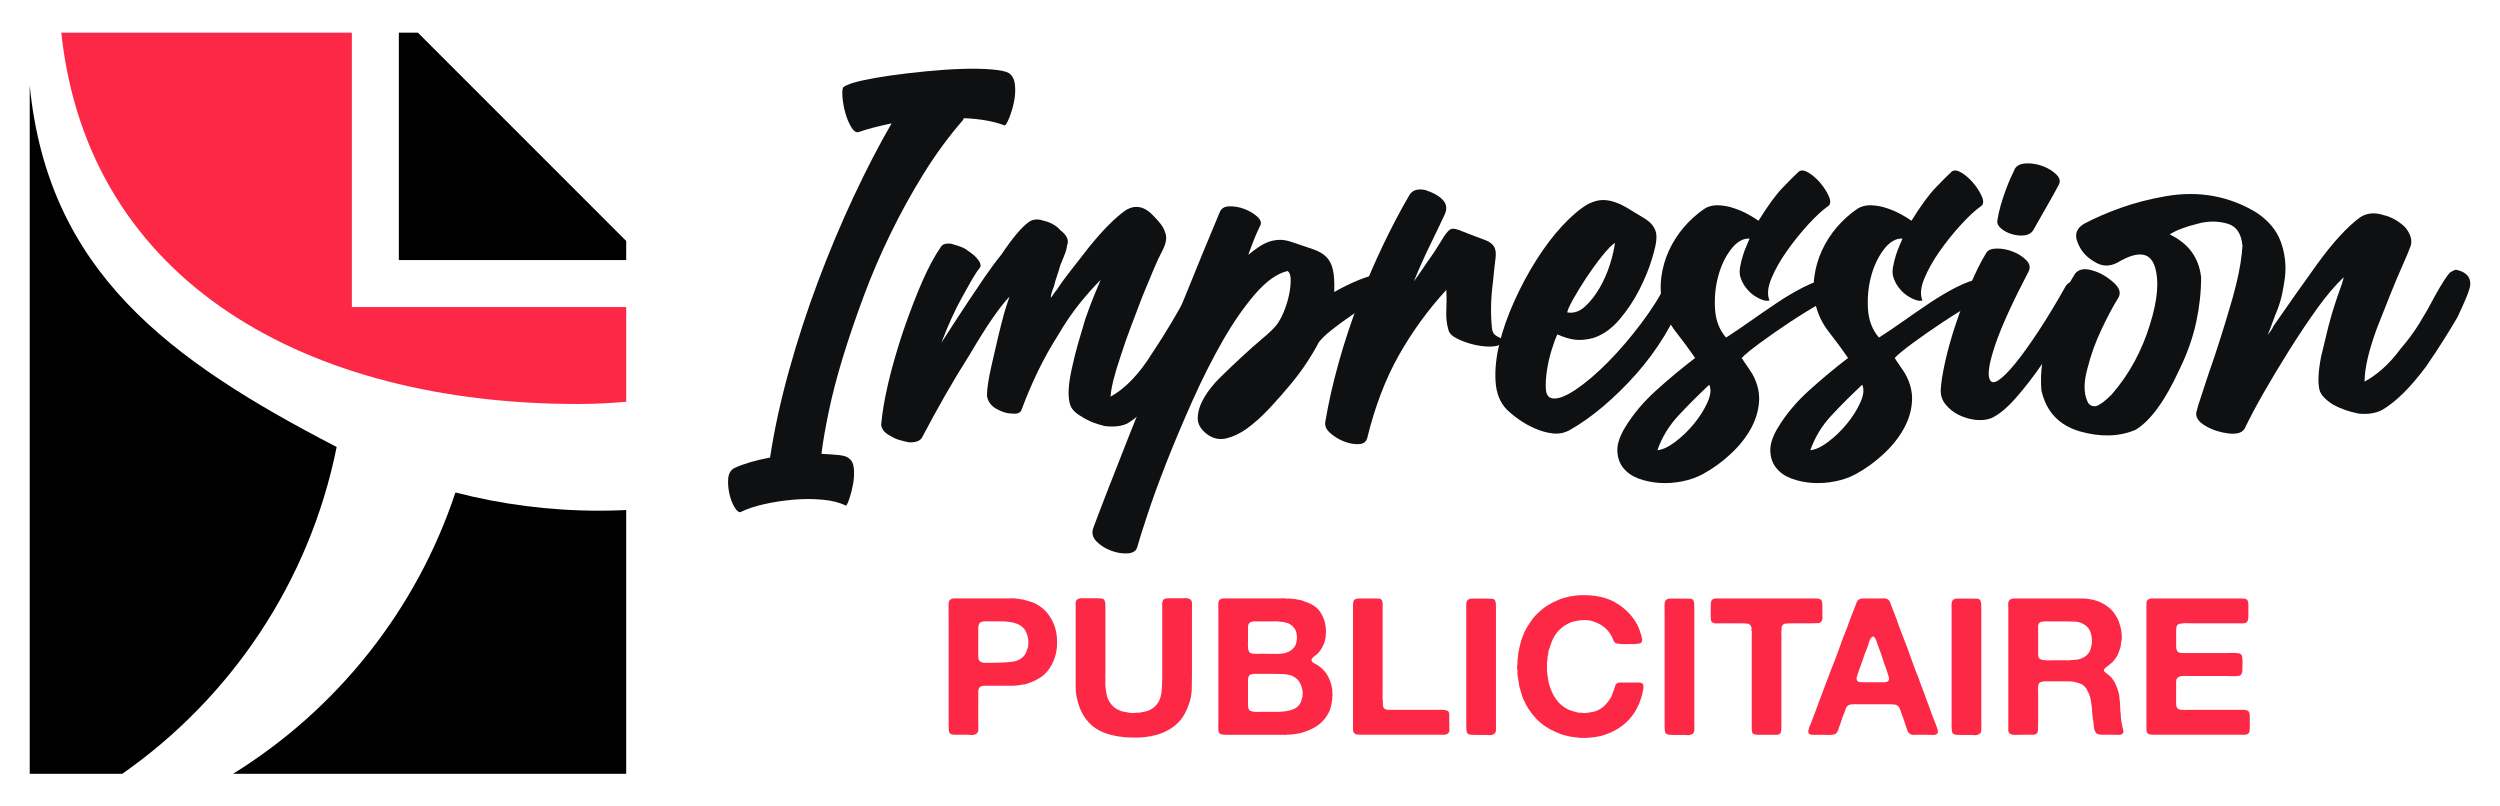
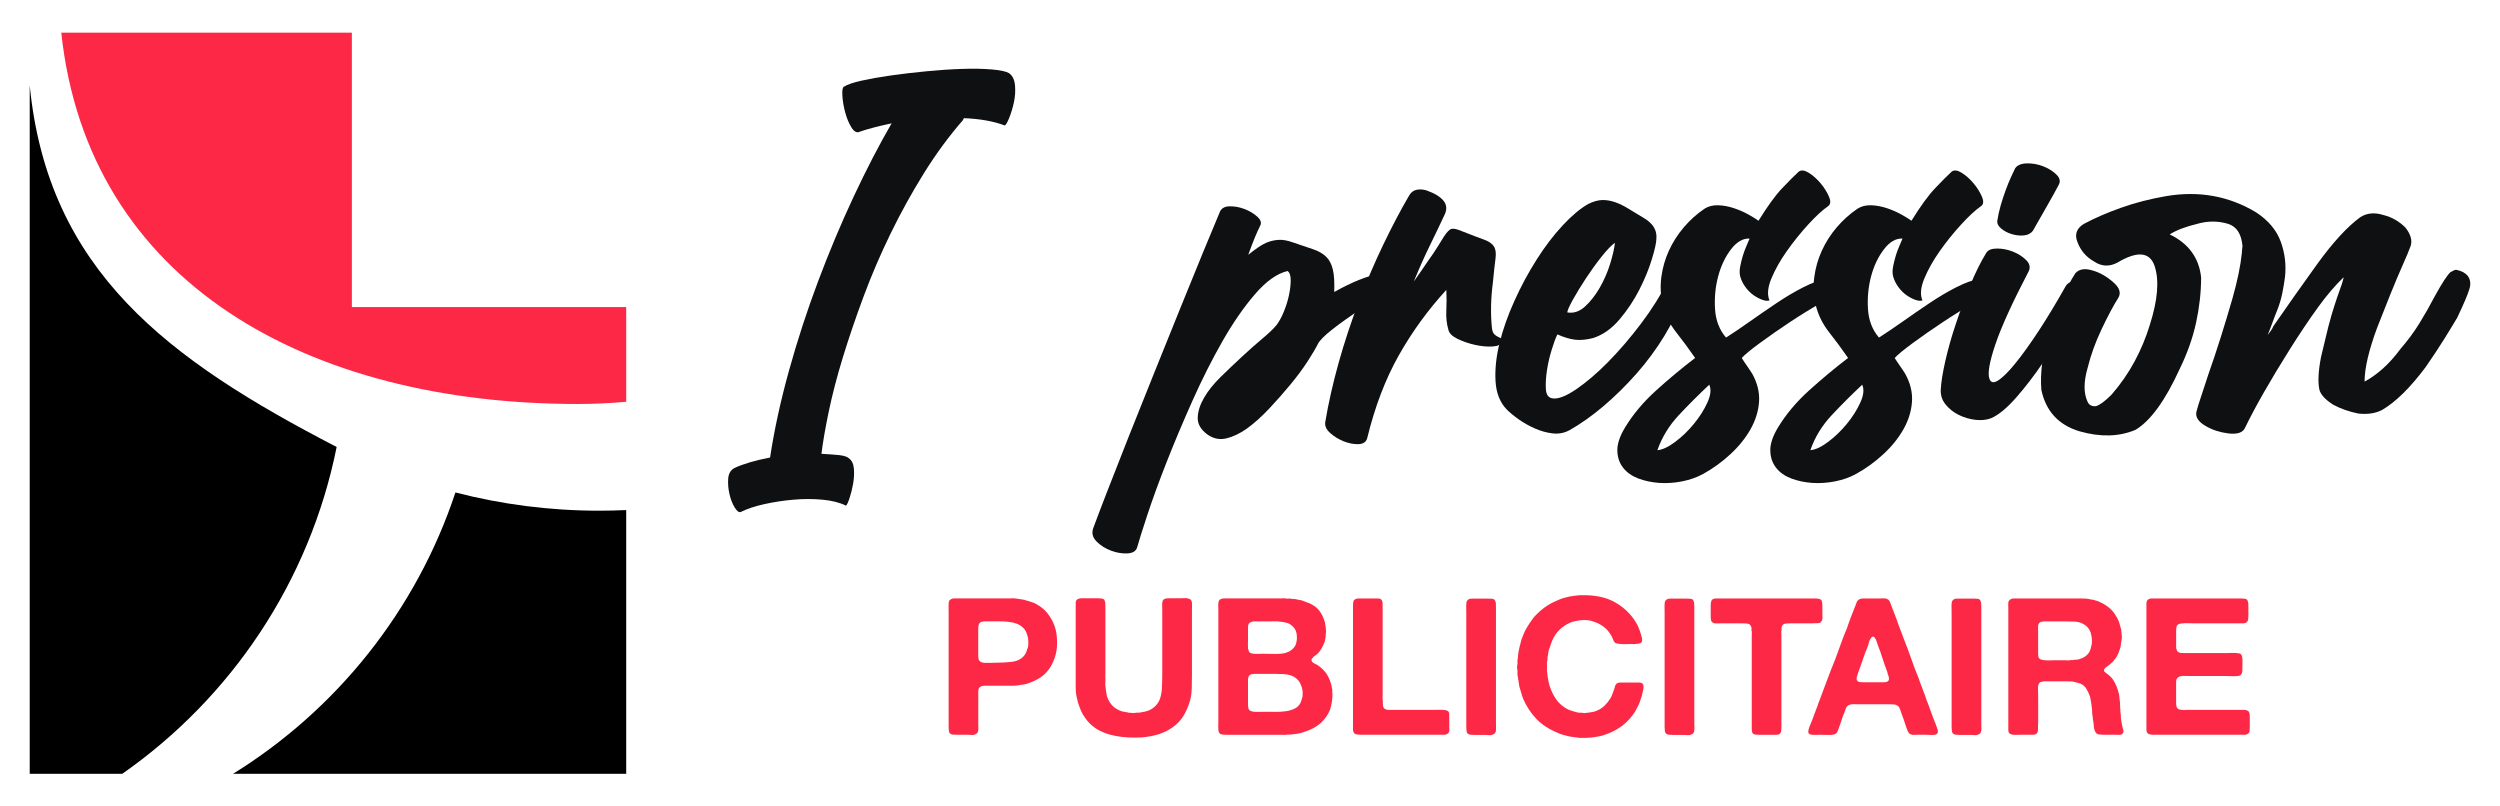
<svg xmlns="http://www.w3.org/2000/svg" version="1.1" id="Calque_1" x="0px" y="0px" width="137.635px" height="44.4px" viewBox="0 0 137.635 44.4" enable-background="new 0 0 137.635 44.4" xml:space="preserve">
  <g>
    <g>
      <g>
        <path fill="#0E1011" d="M46.579,27.84c-0.346-0.172-0.779-0.283-1.298-0.33c-0.519-0.049-1.053-0.049-1.6,0     c-0.548,0.047-1.082,0.129-1.601,0.244c-0.519,0.114-0.952,0.26-1.298,0.433c-0.096,0.038-0.207-0.043-0.332-0.244     c-0.125-0.203-0.221-0.447-0.288-0.735c-0.067-0.289-0.091-0.572-0.072-0.851c0.019-0.279,0.135-0.478,0.346-0.593     c0.5-0.229,1.153-0.422,1.96-0.575c0.23-1.519,0.577-3.11,1.038-4.773c0.461-1.662,0.995-3.301,1.601-4.916     s1.259-3.172,1.961-4.672c0.702-1.499,1.399-2.844,2.091-4.037c-0.731,0.154-1.317,0.308-1.759,0.461     c-0.154,0.078-0.303,0-0.447-0.229c-0.145-0.232-0.26-0.505-0.346-0.823c-0.086-0.316-0.14-0.624-0.158-0.923     c-0.02-0.297,0.009-0.465,0.086-0.504c0.173-0.115,0.495-0.225,0.966-0.332c0.471-0.104,1.014-0.201,1.629-0.288     c0.615-0.087,1.269-0.163,1.961-0.23c0.692-0.068,1.345-0.111,1.961-0.13c0.615-0.02,1.153-0.009,1.615,0.03     c0.461,0.038,0.778,0.104,0.952,0.201c0.192,0.135,0.303,0.357,0.332,0.664c0.029,0.308,0.01,0.619-0.058,0.937     s-0.154,0.606-0.26,0.865c-0.105,0.26-0.188,0.399-0.245,0.418c-0.597-0.229-1.346-0.365-2.25-0.403L53.01,6.618     c-0.769,0.883-1.485,1.858-2.149,2.926c-0.663,1.066-1.273,2.172-1.831,3.315c-0.558,1.145-1.053,2.297-1.485,3.461     c-0.433,1.163-0.812,2.278-1.139,3.344c-0.327,1.068-0.586,2.062-0.778,2.985c-0.192,0.923-0.327,1.702-0.404,2.335     c0.384,0.021,0.711,0.043,0.98,0.071c0.269,0.031,0.451,0.093,0.548,0.188c0.153,0.115,0.24,0.308,0.26,0.576     c0.019,0.271,0.004,0.539-0.043,0.808c-0.048,0.271-0.111,0.524-0.188,0.764C46.703,27.633,46.636,27.782,46.579,27.84z" />
-         <path fill="#0E1011" d="M66.101,16.104c0.057,0.021,0.115,0.049,0.172,0.087c0.058,0.057,0.111,0.105,0.159,0.144     c0.047,0.039,0.091,0.077,0.129,0.115c0.058,0.096,0.077,0.164,0.058,0.203c-0.25,0.5-0.534,1.058-0.851,1.672     s-0.688,1.288-1.11,2.019c-0.865,1.461-1.73,2.451-2.595,2.969c-0.308,0.154-0.721,0.203-1.24,0.144     c-0.23-0.057-0.447-0.123-0.649-0.2c-0.202-0.076-0.409-0.183-0.62-0.318c-0.385-0.211-0.605-0.46-0.663-0.749     c-0.115-0.442-0.067-1.115,0.144-2.019c0.096-0.442,0.207-0.88,0.332-1.313c0.125-0.433,0.254-0.869,0.389-1.312     c0.154-0.443,0.303-0.841,0.447-1.197c0.144-0.355,0.274-0.668,0.39-0.938c-0.385,0.384-0.774,0.822-1.168,1.313     c-0.395,0.49-0.783,1.062-1.168,1.715c-0.404,0.635-0.774,1.297-1.11,1.99c-0.336,0.692-0.639,1.404-0.908,2.133     c-0.057,0.174-0.24,0.242-0.547,0.203c-0.27,0-0.567-0.096-0.894-0.289c-0.27-0.172-0.423-0.404-0.462-0.692     c0-0.384,0.087-0.952,0.26-1.702c0.096-0.404,0.188-0.797,0.274-1.183c0.086-0.383,0.177-0.758,0.273-1.124     c0.096-0.384,0.183-0.692,0.26-0.923c0.076-0.23,0.134-0.403,0.173-0.519c-0.538,0.558-1.259,1.605-2.163,3.144     c-0.5,0.788-0.966,1.562-1.399,2.321c-0.432,0.759-0.85,1.523-1.254,2.292c-0.115,0.192-0.355,0.278-0.721,0.26     c-0.192-0.038-0.371-0.082-0.534-0.131c-0.163-0.047-0.322-0.119-0.476-0.215c-0.307-0.154-0.48-0.356-0.519-0.606     c0.115-1.345,0.519-3.066,1.211-5.162c0.366-1.056,0.717-1.97,1.053-2.739c0.336-0.769,0.678-1.404,1.024-1.904     c0.096-0.154,0.288-0.211,0.577-0.173c0.115,0.039,0.24,0.077,0.375,0.116c0.134,0.039,0.269,0.096,0.404,0.172     c0.134,0.097,0.254,0.184,0.36,0.26c0.106,0.077,0.197,0.164,0.274,0.259c0.173,0.193,0.23,0.355,0.173,0.491     c-0.154,0.193-0.308,0.422-0.461,0.692c-0.154,0.27-0.336,0.596-0.548,0.98c-0.385,0.692-0.76,1.519-1.125,2.479     c0.173-0.269,0.38-0.59,0.621-0.965c0.24-0.375,0.514-0.793,0.822-1.254c0.307-0.462,0.615-0.918,0.923-1.371     c0.307-0.451,0.624-0.879,0.951-1.283c0.577-0.865,1.067-1.451,1.471-1.758c0.23-0.174,0.509-0.203,0.836-0.087     c0.173,0.038,0.341,0.101,0.504,0.188c0.164,0.086,0.303,0.197,0.418,0.332c0.327,0.25,0.461,0.5,0.404,0.749     c-0.02,0.039-0.034,0.097-0.043,0.173c-0.01,0.077-0.034,0.173-0.072,0.289c-0.039,0.096-0.082,0.207-0.129,0.331     c-0.048,0.126-0.101,0.255-0.159,0.389c-0.058,0.212-0.12,0.413-0.188,0.605c-0.067,0.193-0.12,0.375-0.159,0.548     c-0.135,0.345-0.192,0.558-0.173,0.634c0.039-0.039,0.082-0.096,0.13-0.173c0.048-0.077,0.12-0.173,0.216-0.288     c0.211-0.327,0.465-0.679,0.764-1.054s0.639-0.812,1.024-1.312c0.769-0.941,1.432-1.604,1.99-1.99     c0.538-0.327,1.057-0.211,1.557,0.346c0.154,0.154,0.283,0.303,0.39,0.447c0.105,0.144,0.177,0.284,0.216,0.418     c0.115,0.27,0.067,0.605-0.144,1.009c-0.154,0.288-0.318,0.639-0.49,1.052c-0.173,0.414-0.375,0.899-0.606,1.457     c-0.212,0.557-0.418,1.1-0.62,1.629c-0.202,0.529-0.389,1.062-0.562,1.601c-0.365,1.076-0.558,1.845-0.577,2.307     c0.827-0.461,1.596-1.269,2.307-2.422c0.384-0.577,0.735-1.134,1.053-1.673c0.317-0.537,0.62-1.065,0.908-1.585v-0.059     l0.491-0.086C65.976,16.057,66.043,16.085,66.101,16.104z" />
        <path fill="#0E1011" d="M73.454,16.075c0.999-0.557,1.826-0.888,2.48-0.994c0.653-0.106,1.287,0.033,1.903,0.418     c-0.327,0.096-0.765,0.288-1.313,0.576c-0.548,0.289-1.101,0.616-1.658,0.982c-0.558,0.365-1.058,0.72-1.5,1.065     c-0.442,0.346-0.711,0.617-0.808,0.808c-0.114,0.231-0.302,0.549-0.562,0.953s-0.572,0.826-0.938,1.269     c-0.365,0.443-0.754,0.884-1.168,1.326c-0.413,0.443-0.832,0.818-1.254,1.125c-0.385,0.269-0.76,0.447-1.125,0.533     c-0.366,0.086-0.712,0.015-1.039-0.215c-0.365-0.271-0.543-0.578-0.533-0.925c0.01-0.345,0.125-0.71,0.346-1.094     c0.221-0.385,0.529-0.77,0.923-1.154c0.393-0.385,0.788-0.76,1.182-1.125s0.769-0.697,1.125-0.995     c0.355-0.298,0.61-0.543,0.764-0.735c0.134-0.174,0.265-0.409,0.39-0.707c0.125-0.298,0.221-0.601,0.288-0.908     c0.067-0.308,0.101-0.592,0.101-0.852s-0.058-0.427-0.173-0.505c-0.577,0.135-1.173,0.558-1.788,1.27     c-0.615,0.712-1.211,1.572-1.788,2.581s-1.129,2.104-1.658,3.287c-0.528,1.183-1.004,2.312-1.427,3.388     c-0.423,1.078-0.774,2.039-1.053,2.886c-0.278,0.844-0.466,1.44-0.562,1.786c-0.058,0.212-0.231,0.326-0.519,0.347     c-0.289,0.019-0.591-0.028-0.909-0.144c-0.317-0.116-0.586-0.285-0.807-0.506c-0.221-0.222-0.284-0.465-0.188-0.736     c0.154-0.422,0.404-1.079,0.75-1.973c0.346-0.896,0.74-1.9,1.182-3.015c0.443-1.115,0.914-2.292,1.413-3.533     c0.5-1.24,0.98-2.43,1.442-3.575c0.461-1.144,0.884-2.182,1.269-3.114c0.384-0.933,0.682-1.649,0.894-2.15     c0.076-0.229,0.254-0.351,0.533-0.36c0.279-0.009,0.557,0.038,0.836,0.145c0.278,0.105,0.514,0.245,0.707,0.418     c0.192,0.172,0.25,0.336,0.173,0.49c-0.097,0.192-0.192,0.403-0.289,0.635c-0.096,0.229-0.221,0.557-0.375,0.979     c0.191-0.154,0.379-0.293,0.562-0.418s0.365-0.222,0.548-0.289c0.182-0.067,0.379-0.104,0.591-0.115     c0.211-0.009,0.451,0.034,0.721,0.129c0.461,0.155,0.846,0.285,1.153,0.39c0.307,0.106,0.548,0.246,0.721,0.419     c0.174,0.173,0.292,0.404,0.36,0.691C73.449,15.124,73.474,15.538,73.454,16.075z" />
        <path fill="#0E1011" d="M82.134,18.036c0.019,0.173,0.062,0.293,0.129,0.361c0.068,0.067,0.136,0.115,0.203,0.143     c0.066,0.03,0.125,0.059,0.172,0.087c0.049,0.028,0.063,0.091,0.043,0.188c-0.038,0.154-0.206,0.241-0.504,0.26     c-0.298,0.019-0.619-0.01-0.966-0.087c-0.346-0.077-0.668-0.188-0.967-0.332c-0.297-0.144-0.465-0.313-0.504-0.505     c-0.096-0.326-0.135-0.676-0.114-1.051c0.019-0.375,0.019-0.754,0-1.14c-1.021,1.115-1.895,2.322-2.625,3.619     c-0.73,1.297-1.308,2.812-1.73,4.541c-0.057,0.211-0.217,0.322-0.475,0.332c-0.261,0.011-0.535-0.043-0.823-0.157     c-0.288-0.117-0.538-0.271-0.749-0.464c-0.212-0.19-0.298-0.394-0.261-0.604c0.174-1.038,0.419-2.124,0.736-3.258     s0.688-2.254,1.11-3.36c0.423-1.106,0.874-2.158,1.354-3.157c0.481-1,0.952-1.894,1.413-2.682     c0.097-0.173,0.23-0.279,0.404-0.318c0.173-0.038,0.355-0.029,0.548,0.029c0.442,0.155,0.754,0.342,0.937,0.563     c0.183,0.22,0.207,0.476,0.073,0.763c-0.251,0.538-0.52,1.102-0.808,1.688c-0.288,0.586-0.587,1.254-0.895,2.004     c0.289-0.404,0.548-0.779,0.778-1.125c0.211-0.289,0.399-0.567,0.563-0.836c0.163-0.27,0.265-0.433,0.303-0.49     c0.174-0.27,0.317-0.419,0.434-0.448c0.115-0.029,0.306,0.014,0.576,0.13c0.537,0.211,0.94,0.365,1.211,0.461     c0.269,0.097,0.451,0.222,0.548,0.375c0.096,0.154,0.125,0.375,0.087,0.663c-0.039,0.288-0.087,0.73-0.145,1.327     C82.076,16.422,82.056,17.248,82.134,18.036z" />
        <path fill="#0E1011" d="M91.794,15.499c0.076-0.077,0.178-0.106,0.303-0.087s0.245,0.067,0.36,0.145     c0.115,0.077,0.202,0.178,0.26,0.303c0.057,0.125,0.048,0.254-0.029,0.388c-0.25,0.75-0.602,1.495-1.052,2.235     c-0.452,0.741-0.967,1.438-1.543,2.091c-0.577,0.654-1.183,1.249-1.817,1.788c-0.634,0.537-1.259,0.979-1.874,1.325     c-0.289,0.154-0.596,0.212-0.923,0.173c-0.328-0.037-0.654-0.129-0.98-0.272c-0.327-0.146-0.625-0.313-0.895-0.505     c-0.269-0.192-0.49-0.375-0.662-0.549c-0.366-0.383-0.567-0.897-0.606-1.542c-0.038-0.645,0.033-1.341,0.217-2.091     c0.183-0.75,0.456-1.528,0.822-2.335c0.364-0.808,0.772-1.567,1.226-2.278c0.45-0.711,0.926-1.336,1.427-1.875     c0.5-0.538,0.971-0.933,1.412-1.183c0.27-0.134,0.521-0.206,0.751-0.216c0.23-0.009,0.471,0.03,0.721,0.116     c0.25,0.086,0.505,0.211,0.764,0.375c0.26,0.163,0.553,0.341,0.88,0.533c0.462,0.289,0.673,0.653,0.635,1.096     c0,0.211-0.082,0.586-0.246,1.125c-0.162,0.538-0.393,1.101-0.691,1.687c-0.298,0.586-0.663,1.134-1.096,1.644     c-0.433,0.51-0.919,0.851-1.456,1.023c-0.386,0.097-0.722,0.126-1.01,0.087c-0.288-0.039-0.605-0.135-0.952-0.289     c-0.096,0.192-0.201,0.476-0.316,0.851s-0.203,0.755-0.26,1.139c-0.058,0.385-0.077,0.726-0.058,1.023     c0.019,0.298,0.134,0.466,0.347,0.505c0.306,0.058,0.744-0.106,1.313-0.491c0.565-0.384,1.157-0.888,1.772-1.514     c0.615-0.625,1.221-1.332,1.816-2.12C90.948,17.018,91.429,16.248,91.794,15.499z M88.91,13.365     c-0.192,0.134-0.438,0.389-0.735,0.763c-0.299,0.375-0.587,0.775-0.865,1.197c-0.279,0.424-0.519,0.818-0.722,1.183     c-0.2,0.366-0.302,0.596-0.302,0.693c0.345,0.057,0.667-0.047,0.966-0.318c0.297-0.269,0.566-0.61,0.808-1.022     c0.239-0.414,0.433-0.852,0.577-1.313C88.781,14.085,88.871,13.692,88.91,13.365z" />
        <path fill="#0E1011" d="M100.56,15.355c0.27-0.038,0.577,0.029,0.924,0.202c0.346,0.172,0.595,0.327,0.75,0.461     c-0.077,0.078-0.13,0.121-0.159,0.129c-0.028,0.01-0.063,0.01-0.101,0c-0.039-0.008-0.092-0.022-0.158-0.043     c-0.068-0.019-0.159-0.019-0.274,0c-0.288,0.059-0.712,0.246-1.269,0.563c-0.558,0.317-1.135,0.672-1.731,1.066     c-0.595,0.396-1.148,0.779-1.657,1.154c-0.51,0.375-0.842,0.649-0.995,0.822c0.097,0.154,0.192,0.299,0.289,0.432     c0.095,0.135,0.191,0.28,0.288,0.434c0.289,0.52,0.413,1.038,0.375,1.556c-0.039,0.52-0.198,1.025-0.476,1.514     c-0.28,0.49-0.649,0.947-1.11,1.369c-0.462,0.425-0.952,0.779-1.471,1.067c-0.347,0.193-0.735,0.332-1.168,0.419     c-0.433,0.086-0.855,0.114-1.269,0.086c-0.414-0.029-0.798-0.111-1.154-0.244c-0.355-0.136-0.634-0.332-0.836-0.592     c-0.201-0.259-0.308-0.572-0.317-0.937c-0.009-0.365,0.13-0.789,0.418-1.269c0.442-0.732,1.015-1.415,1.717-2.048     c0.7-0.635,1.417-1.23,2.147-1.789c-0.346-0.499-0.697-0.976-1.053-1.426c-0.355-0.453-0.601-0.957-0.734-1.515     c-0.116-0.5-0.14-1.004-0.073-1.515c0.068-0.508,0.207-0.994,0.418-1.456c0.213-0.462,0.486-0.889,0.822-1.284     c0.336-0.394,0.716-0.734,1.14-1.022c0.211-0.135,0.461-0.197,0.75-0.188c0.288,0.01,0.576,0.063,0.864,0.16     c0.289,0.096,0.553,0.211,0.793,0.345s0.428,0.25,0.563,0.347c0.499-0.808,0.937-1.409,1.312-1.802     c0.375-0.394,0.679-0.697,0.909-0.908c0.135-0.096,0.316-0.073,0.548,0.072c0.23,0.144,0.447,0.336,0.649,0.576     c0.201,0.242,0.355,0.486,0.461,0.736s0.091,0.423-0.043,0.52c-0.308,0.212-0.674,0.548-1.097,1.009     c-0.422,0.461-0.816,0.951-1.182,1.47s-0.649,1.024-0.852,1.514c-0.201,0.491-0.235,0.89-0.101,1.197     c-0.096,0.039-0.226,0.03-0.389-0.029c-0.164-0.057-0.327-0.144-0.491-0.259c-0.163-0.116-0.313-0.263-0.446-0.447     c-0.135-0.182-0.23-0.379-0.288-0.591c-0.039-0.153-0.039-0.332,0-0.533c0.038-0.203,0.086-0.399,0.145-0.592     c0.058-0.191,0.124-0.375,0.202-0.547c0.075-0.173,0.134-0.308,0.172-0.404c-0.365-0.019-0.706,0.178-1.023,0.59     c-0.317,0.414-0.553,0.909-0.706,1.485c-0.155,0.577-0.212,1.179-0.174,1.803c0.038,0.625,0.24,1.148,0.605,1.572     c0.365-0.231,0.794-0.52,1.283-0.866c0.491-0.345,0.985-0.687,1.485-1.022c0.499-0.336,0.995-0.63,1.485-0.88     C99.768,15.567,100.196,15.412,100.56,15.355z M91.246,24.784c0.27-0.019,0.591-0.168,0.966-0.446     c0.375-0.279,0.722-0.611,1.038-0.996c0.318-0.384,0.567-0.779,0.75-1.183s0.217-0.729,0.101-0.979     c-0.595,0.558-1.158,1.12-1.687,1.687C91.886,23.434,91.496,24.073,91.246,24.784z" />
        <path fill="#0E1011" d="M108.981,15.355c0.27-0.038,0.577,0.029,0.923,0.202c0.346,0.172,0.596,0.327,0.749,0.461     c-0.076,0.078-0.129,0.121-0.157,0.129c-0.03,0.01-0.063,0.01-0.102,0c-0.039-0.008-0.092-0.022-0.159-0.043     c-0.067-0.019-0.158-0.019-0.273,0c-0.289,0.059-0.711,0.246-1.269,0.563c-0.559,0.317-1.135,0.672-1.73,1.066     c-0.597,0.396-1.148,0.779-1.658,1.154s-0.841,0.649-0.994,0.822c0.095,0.154,0.191,0.299,0.287,0.432     c0.097,0.135,0.192,0.28,0.289,0.434c0.288,0.52,0.413,1.038,0.374,1.556c-0.038,0.52-0.196,1.025-0.476,1.514     c-0.278,0.49-0.648,0.947-1.109,1.369c-0.462,0.425-0.952,0.779-1.472,1.067c-0.345,0.193-0.734,0.332-1.168,0.419     c-0.433,0.086-0.855,0.114-1.269,0.086c-0.412-0.029-0.797-0.111-1.153-0.244c-0.355-0.136-0.635-0.332-0.836-0.592     c-0.202-0.259-0.308-0.572-0.316-0.937c-0.011-0.365,0.129-0.789,0.418-1.269c0.442-0.732,1.014-1.415,1.715-2.048     c0.702-0.635,1.418-1.23,2.148-1.789c-0.346-0.499-0.696-0.976-1.052-1.426c-0.356-0.453-0.602-0.957-0.736-1.515     c-0.115-0.5-0.139-1.004-0.071-1.515c0.066-0.508,0.206-0.994,0.418-1.456c0.211-0.462,0.484-0.889,0.821-1.284     c0.337-0.394,0.717-0.734,1.14-1.022c0.211-0.135,0.461-0.197,0.749-0.188c0.289,0.01,0.577,0.063,0.866,0.16     c0.288,0.096,0.552,0.211,0.793,0.345c0.239,0.134,0.427,0.25,0.562,0.347c0.5-0.808,0.938-1.409,1.313-1.802     c0.375-0.394,0.677-0.697,0.908-0.908c0.134-0.096,0.317-0.073,0.548,0.072c0.23,0.144,0.446,0.336,0.648,0.576     c0.202,0.242,0.355,0.486,0.462,0.736c0.105,0.25,0.091,0.423-0.044,0.52c-0.308,0.212-0.673,0.548-1.095,1.009     c-0.424,0.461-0.818,0.951-1.183,1.47c-0.366,0.52-0.648,1.024-0.851,1.514c-0.202,0.491-0.236,0.89-0.102,1.197     c-0.097,0.039-0.226,0.03-0.39-0.029c-0.163-0.057-0.326-0.144-0.489-0.259c-0.164-0.116-0.313-0.263-0.447-0.447     c-0.135-0.182-0.23-0.379-0.289-0.591c-0.039-0.153-0.039-0.332,0-0.533c0.039-0.203,0.088-0.399,0.145-0.592     c0.058-0.191,0.125-0.375,0.202-0.547c0.077-0.173,0.134-0.308,0.173-0.404c-0.365-0.019-0.707,0.178-1.023,0.59     c-0.317,0.414-0.553,0.909-0.707,1.485c-0.153,0.577-0.211,1.179-0.173,1.803c0.039,0.625,0.24,1.148,0.605,1.572     c0.366-0.231,0.793-0.52,1.284-0.866c0.489-0.345,0.984-0.687,1.484-1.022s0.995-0.63,1.485-0.88     C108.188,15.567,108.615,15.412,108.981,15.355z M99.667,24.784c0.268-0.019,0.591-0.168,0.965-0.446     c0.375-0.279,0.722-0.611,1.039-0.996c0.316-0.384,0.566-0.779,0.749-1.183s0.216-0.729,0.102-0.979     c-0.597,0.558-1.159,1.12-1.688,1.687C100.305,23.434,99.915,24.073,99.667,24.784z" />
        <path fill="#0E1011" d="M113.739,15.729c0.096-0.133,0.211-0.205,0.346-0.215c0.135-0.011,0.254,0.014,0.36,0.071     c0.106,0.058,0.192,0.135,0.26,0.231c0.067,0.096,0.071,0.192,0.015,0.288c-0.213,0.443-0.519,1.02-0.923,1.73     c-0.403,0.712-0.846,1.423-1.326,2.135c-0.48,0.711-0.977,1.354-1.485,1.932c-0.51,0.576-0.966,0.951-1.37,1.124     c-0.25,0.096-0.538,0.125-0.865,0.088c-0.327-0.039-0.635-0.131-0.922-0.274c-0.289-0.144-0.529-0.336-0.722-0.577     c-0.191-0.24-0.278-0.514-0.26-0.822c0.02-0.384,0.101-0.899,0.245-1.542c0.145-0.645,0.337-1.327,0.577-2.048     c0.241-0.72,0.505-1.432,0.793-2.134c0.288-0.701,0.586-1.301,0.894-1.801c0.097-0.154,0.293-0.232,0.591-0.232     c0.299,0,0.592,0.058,0.881,0.174c0.287,0.115,0.528,0.269,0.72,0.461c0.193,0.193,0.241,0.394,0.145,0.605     c-0.903,1.731-1.519,3.082-1.845,4.052c-0.327,0.97-0.433,1.601-0.318,1.888c0.077,0.212,0.241,0.236,0.491,0.072     c0.249-0.162,0.563-0.475,0.937-0.937c0.375-0.461,0.803-1.057,1.284-1.788C112.72,17.479,113.22,16.653,113.739,15.729z      M111.921,12.702c-0.114,0.154-0.283,0.24-0.504,0.259c-0.222,0.02-0.442-0.005-0.664-0.073     c-0.221-0.066-0.413-0.168-0.576-0.302s-0.235-0.279-0.217-0.432c0.039-0.27,0.102-0.552,0.188-0.852     c0.087-0.297,0.179-0.576,0.274-0.836c0.096-0.259,0.191-0.494,0.288-0.706c0.097-0.212,0.173-0.375,0.23-0.491     c0.116-0.172,0.327-0.264,0.635-0.274c0.307-0.009,0.61,0.044,0.908,0.159c0.299,0.115,0.543,0.27,0.736,0.461     c0.191,0.192,0.23,0.385,0.114,0.577c-0.058,0.116-0.148,0.284-0.273,0.505s-0.255,0.451-0.39,0.691s-0.27,0.477-0.403,0.706     C112.132,12.327,112.018,12.528,111.921,12.702z" />
        <path fill="#0E1011" d="M135.857,15.182c0.154,0.211,0.183,0.461,0.086,0.75c-0.076,0.268-0.298,0.788-0.663,1.557     c-0.192,0.326-0.432,0.72-0.721,1.183c-0.288,0.461-0.625,0.97-1.01,1.528c-0.846,1.134-1.644,1.923-2.394,2.364     c-0.364,0.193-0.807,0.26-1.325,0.203c-0.27-0.058-0.516-0.125-0.736-0.203c-0.221-0.076-0.438-0.172-0.648-0.287     c-0.423-0.271-0.673-0.539-0.75-0.808c-0.097-0.422-0.067-1.028,0.086-1.817c0.097-0.384,0.188-0.764,0.274-1.139     s0.188-0.765,0.303-1.168c0.116-0.383,0.222-0.715,0.317-0.994c0.097-0.279,0.183-0.523,0.26-0.736     c0.02-0.076,0.039-0.144,0.057-0.202c0.02-0.058,0.03-0.105,0.03-0.145c-0.462,0.442-0.934,0.996-1.413,1.658     c-0.481,0.664-1,1.438-1.558,2.322c-1.097,1.75-1.913,3.183-2.451,4.298c-0.115,0.268-0.423,0.375-0.923,0.315     c-0.461-0.058-0.875-0.19-1.24-0.404c-0.403-0.229-0.576-0.489-0.519-0.776c0.058-0.231,0.144-0.514,0.26-0.852     c0.115-0.336,0.249-0.745,0.403-1.226c0.231-0.652,0.456-1.331,0.678-2.033c0.221-0.702,0.437-1.417,0.648-2.148     c0.135-0.479,0.245-0.927,0.332-1.34c0.086-0.414,0.148-0.813,0.188-1.197c0-0.078,0.004-0.139,0.015-0.188     c0.009-0.047,0.014-0.101,0.014-0.158c-0.057-0.654-0.317-1.058-0.778-1.211c-0.558-0.173-1.134-0.173-1.73,0     c-0.635,0.154-1.135,0.347-1.499,0.576c1.038,0.5,1.614,1.289,1.73,2.365c0,0.807-0.092,1.635-0.274,2.479     c-0.183,0.846-0.485,1.702-0.908,2.568c-0.789,1.729-1.596,2.844-2.422,3.344c-0.905,0.386-1.933,0.414-3.086,0.086     c-1.154-0.346-1.855-1.104-2.105-2.277c-0.038-0.442-0.024-0.938,0.044-1.485c0.067-0.548,0.206-1.14,0.418-1.774     c0.192-0.634,0.408-1.216,0.648-1.745s0.495-1.004,0.764-1.427c0.212-0.23,0.529-0.278,0.952-0.145     c0.404,0.116,0.788,0.337,1.154,0.664c0.325,0.288,0.413,0.567,0.259,0.836c-0.135,0.211-0.278,0.461-0.433,0.75     c-0.154,0.288-0.317,0.615-0.49,0.979c-0.174,0.366-0.322,0.721-0.447,1.068c-0.125,0.346-0.235,0.711-0.332,1.096     c-0.211,0.749-0.211,1.354,0,1.816c0.077,0.192,0.231,0.278,0.463,0.26c0.211-0.058,0.499-0.27,0.864-0.636     c0.5-0.576,0.923-1.187,1.269-1.83c0.347-0.645,0.625-1.313,0.836-2.004c0.442-1.385,0.529-2.47,0.261-3.259     c-0.27-0.769-0.952-0.827-2.048-0.173c-0.442,0.232-0.865,0.212-1.27-0.057c-0.442-0.25-0.75-0.605-0.922-1.068     c-0.173-0.422-0.059-0.758,0.346-1.008c0.615-0.327,1.302-0.625,2.063-0.894c0.759-0.271,1.581-0.481,2.465-0.635     c1.807-0.307,3.46-0.009,4.96,0.894c0.673,0.443,1.125,0.982,1.355,1.615c0.231,0.635,0.307,1.289,0.231,1.961     c-0.039,0.289-0.087,0.577-0.145,0.865c-0.058,0.289-0.145,0.587-0.261,0.895c-0.096,0.23-0.187,0.466-0.273,0.706     c-0.086,0.242-0.178,0.476-0.273,0.707c0.058-0.076,0.114-0.154,0.173-0.231c0.058-0.077,0.105-0.163,0.144-0.259     c0.385-0.558,0.773-1.115,1.168-1.672c0.395-0.558,0.813-1.144,1.255-1.76c0.865-1.191,1.653-2.047,2.364-2.566     c0.365-0.231,0.788-0.268,1.27-0.115c0.461,0.115,0.865,0.345,1.211,0.691c0.288,0.367,0.385,0.703,0.288,1.01     c-0.058,0.153-0.12,0.313-0.188,0.475c-0.067,0.164-0.149,0.351-0.245,0.563c-0.23,0.52-0.461,1.067-0.692,1.644     c-0.23,0.577-0.472,1.183-0.72,1.817c-0.463,1.25-0.693,2.24-0.693,2.97c0.327-0.173,0.659-0.409,0.995-0.706     c0.336-0.298,0.668-0.668,0.995-1.11c0.384-0.443,0.726-0.904,1.023-1.384s0.582-0.98,0.852-1.499     c0.403-0.732,0.691-1.172,0.864-1.327c0.077-0.038,0.145-0.073,0.202-0.102c0.058-0.028,0.115-0.033,0.173-0.014     C135.529,14.922,135.722,15.028,135.857,15.182z" />
      </g>
      <g>
        <path fill="#FD2845" d="M57.757,33.885c0.162,0.224,0.279,0.474,0.353,0.748s0.101,0.604,0.079,0.99     c-0.014,0.155-0.039,0.297-0.074,0.428c-0.035,0.13-0.078,0.25-0.127,0.363c-0.014,0.028-0.026,0.056-0.037,0.08     c-0.01,0.024-0.022,0.051-0.037,0.077c-0.028,0.05-0.054,0.097-0.079,0.144c-0.025,0.046-0.055,0.089-0.09,0.132     c-0.14,0.196-0.311,0.356-0.511,0.479c-0.2,0.123-0.427,0.228-0.68,0.312c-0.078,0.026-0.158,0.045-0.243,0.051     c-0.084,0.008-0.168,0.022-0.253,0.043c-0.042,0.006-0.084,0.011-0.126,0.011c-0.042,0-0.084,0.004-0.126,0.01h-0.433H54.49     c-0.091,0-0.188,0-0.29,0c-0.102,0-0.181,0.022-0.237,0.063c-0.07,0.05-0.105,0.136-0.105,0.259s0,0.243,0,0.364v1.392     c0,0.084,0.002,0.174,0.005,0.272s-0.012,0.177-0.048,0.231c-0.028,0.05-0.091,0.088-0.189,0.117     c-0.049,0.015-0.102,0.019-0.158,0.01c-0.057-0.006-0.112-0.01-0.168-0.01h-0.611c-0.077,0-0.149-0.002-0.216-0.006     c-0.066-0.003-0.121-0.023-0.163-0.058c-0.042-0.035-0.067-0.091-0.074-0.164c-0.007-0.074-0.01-0.147-0.01-0.226v-6.304     c0-0.098-0.002-0.215-0.005-0.349c-0.003-0.133,0.012-0.227,0.048-0.284c0.028-0.041,0.08-0.076,0.158-0.104     c0.014-0.007,0.03-0.009,0.047-0.007c0.018,0.005,0.033,0.003,0.048-0.004h3.045c0.064,0,0.127-0.002,0.19-0.006     c0.063-0.002,0.123,0.002,0.179,0.017h0.052c0.035,0.014,0.074,0.021,0.116,0.021c0.042,0,0.081,0.008,0.116,0.022     c0.036,0.006,0.067,0.01,0.095,0.01c0.028,0,0.06,0.007,0.095,0.021c0.113,0.035,0.225,0.068,0.338,0.101     c0.112,0.031,0.218,0.076,0.316,0.131c0.035,0.029,0.074,0.054,0.116,0.074c0.043,0.021,0.085,0.049,0.127,0.084     c0.035,0.022,0.065,0.045,0.089,0.069c0.025,0.025,0.054,0.052,0.09,0.078l0.063,0.063     C57.631,33.715,57.701,33.799,57.757,33.885z M56.598,35.613c0.014-0.077,0.019-0.174,0.016-0.289     c-0.003-0.116-0.016-0.213-0.037-0.291c-0.042-0.153-0.095-0.276-0.159-0.368c-0.063-0.091-0.158-0.175-0.285-0.252     c-0.105-0.063-0.235-0.111-0.39-0.144c-0.155-0.031-0.321-0.05-0.5-0.058c-0.18-0.006-0.364-0.008-0.554-0.006     c-0.189,0.004-0.369,0.006-0.537,0.006c-0.021,0.008-0.041,0.013-0.059,0.017c-0.018,0.004-0.037,0.004-0.058,0.004     c-0.07,0.028-0.116,0.071-0.137,0.127c-0.028,0.058-0.042,0.131-0.042,0.228c0,0.095,0,0.181,0,0.258v1.001     c0,0.084,0,0.178,0,0.28c0,0.101,0.018,0.181,0.052,0.235c0.028,0.043,0.07,0.074,0.127,0.097     c0.056,0.021,0.119,0.032,0.19,0.037c0.07,0.002,0.146,0.002,0.227,0c0.08-0.005,0.156-0.007,0.226-0.007     c0.373,0,0.713-0.016,1.023-0.053c0.309-0.035,0.544-0.158,0.706-0.369c0.043-0.063,0.078-0.131,0.106-0.205     C56.541,35.787,56.57,35.705,56.598,35.613z" />
        <path fill="#FD2845" d="M59.507,32.937h0.896c0.078,0,0.153,0.002,0.227,0.01c0.074,0.007,0.128,0.031,0.164,0.074     c0.035,0.055,0.054,0.127,0.058,0.215c0.003,0.088,0.005,0.179,0.005,0.269v1.065v2.171v0.37c0,0.027-0.002,0.058-0.005,0.089     c-0.004,0.032-0.002,0.062,0.005,0.09v0.168c0,0.063-0.002,0.131-0.005,0.201c-0.004,0.069,0.002,0.133,0.016,0.19     c0,0.049,0.003,0.086,0.011,0.114c0.014,0.078,0.026,0.156,0.037,0.231c0.011,0.078,0.029,0.156,0.058,0.232     c0.077,0.184,0.177,0.334,0.3,0.454c0.123,0.119,0.286,0.214,0.49,0.283c0.056,0.015,0.112,0.026,0.168,0.033     c0.057,0.006,0.113,0.018,0.169,0.03c0.035,0.015,0.067,0.021,0.095,0.017c0.027-0.004,0.059-0.002,0.095,0.006     c0.027,0.006,0.074,0.009,0.137,0.004c0.063-0.002,0.105-0.008,0.126-0.016h0.158c0.056-0.013,0.112-0.023,0.168-0.031     c0.057-0.006,0.109-0.017,0.159-0.03c0.098-0.023,0.175-0.048,0.231-0.074c0.126-0.058,0.237-0.133,0.332-0.228     c0.095-0.094,0.17-0.201,0.227-0.321c0.077-0.183,0.123-0.397,0.137-0.647c0.014-0.25,0.021-0.509,0.021-0.775v-2.099v-1.411     c0-0.099-0.001-0.207-0.005-0.326c-0.003-0.121,0.016-0.209,0.058-0.265c0.035-0.043,0.084-0.067,0.147-0.08     c0.063-0.01,0.134-0.014,0.211-0.014h0.674c0.056,0,0.111-0.002,0.164-0.006c0.053-0.005,0.104,0.002,0.153,0.016     c0.098,0.021,0.162,0.056,0.19,0.104c0.035,0.058,0.051,0.136,0.047,0.238c-0.003,0.103-0.005,0.194-0.005,0.278v1.414v2.129     c0,0.267-0.004,0.527-0.01,0.779c-0.007,0.254-0.039,0.481-0.095,0.685c-0.099,0.332-0.223,0.616-0.374,0.86     c-0.151,0.242-0.35,0.446-0.596,0.617c-0.218,0.153-0.474,0.28-0.77,0.379c-0.063,0.021-0.128,0.039-0.195,0.051     c-0.067,0.015-0.132,0.029-0.195,0.043c-0.042,0.015-0.083,0.021-0.122,0.021s-0.079,0.009-0.121,0.022     c-0.084,0.013-0.179,0.025-0.285,0.031s-0.208,0.01-0.306,0.01c-0.667,0.009-1.237-0.075-1.708-0.248     c-0.471-0.172-0.84-0.45-1.106-0.838c-0.091-0.125-0.167-0.258-0.227-0.396c-0.06-0.135-0.114-0.284-0.164-0.446     c-0.014-0.035-0.021-0.065-0.021-0.091c0-0.024-0.007-0.053-0.021-0.09c-0.056-0.196-0.084-0.418-0.084-0.664s0-0.491,0-0.737     v-2.941V33.42c0-0.069,0-0.138,0-0.205s0.01-0.121,0.032-0.164c0.042-0.049,0.098-0.084,0.168-0.104c0.014,0,0.028,0,0.042,0     S59.493,32.943,59.507,32.937z" />
        <path fill="#FD2845" d="M73.347,38.101c0.014,0.078,0.015,0.178,0.004,0.306c-0.01,0.127-0.022,0.225-0.037,0.295     c-0.014,0.069-0.027,0.137-0.041,0.2s-0.032,0.123-0.053,0.179c-0.147,0.353-0.376,0.64-0.686,0.864     c-0.12,0.085-0.247,0.156-0.385,0.218c-0.137,0.06-0.282,0.112-0.437,0.162c-0.078,0.028-0.158,0.047-0.243,0.06     c-0.084,0.01-0.165,0.022-0.243,0.036c-0.035,0.007-0.067,0.011-0.1,0.011c-0.031,0-0.064,0.002-0.1,0.01     c-0.028,0.007-0.059,0.007-0.09,0c-0.031-0.008-0.065-0.004-0.1,0.011c-0.029,0.006-0.059,0.008-0.09,0.006     c-0.032-0.004-0.065-0.006-0.1-0.006H67.57c-0.119,0-0.22-0.006-0.3-0.017c-0.081-0.01-0.139-0.058-0.174-0.142     c-0.021-0.058-0.029-0.144-0.026-0.258c0.003-0.117,0.005-0.213,0.005-0.291v-6.187c0-0.084-0.001-0.175-0.005-0.269     c-0.003-0.095,0.012-0.17,0.047-0.228c0.028-0.05,0.081-0.084,0.159-0.104c0.014-0.007,0.028-0.009,0.042-0.007     c0.014,0.005,0.028,0.003,0.042-0.004h3.141c0.048,0,0.098-0.002,0.148-0.006c0.048-0.002,0.094-0.002,0.137,0.006     c0.035,0.015,0.07,0.017,0.105,0.011c0.034-0.007,0.07-0.007,0.105,0h0.063c0.042,0.014,0.086,0.019,0.132,0.017     c0.046-0.005,0.093,0.002,0.143,0.014c0.056,0.015,0.11,0.024,0.163,0.033c0.053,0.006,0.107,0.017,0.164,0.03     c0.133,0.05,0.26,0.097,0.379,0.144c0.119,0.045,0.229,0.103,0.326,0.175c0.141,0.098,0.257,0.221,0.348,0.368     c0.092,0.147,0.166,0.315,0.222,0.504c0.015,0.052,0.022,0.101,0.026,0.148c0.004,0.051,0.013,0.103,0.027,0.159     c0.006,0.027,0.008,0.056,0.004,0.084c-0.003,0.029-0.001,0.056,0.006,0.084c0.006,0.021,0.008,0.048,0.006,0.08     c-0.004,0.031-0.01,0.054-0.016,0.067v0.095c0,0.022-0.002,0.047-0.006,0.073c-0.004,0.029-0.006,0.05-0.006,0.064     c-0.014,0.049-0.022,0.094-0.025,0.131c-0.004,0.039-0.012,0.076-0.026,0.11c-0.093,0.254-0.212,0.461-0.358,0.623     c-0.05,0.049-0.104,0.09-0.158,0.127c-0.057,0.035-0.105,0.08-0.148,0.136c-0.014,0.014-0.029,0.034-0.047,0.06     c-0.018,0.024-0.02,0.053-0.005,0.088c0.014,0.058,0.06,0.104,0.137,0.144s0.144,0.075,0.2,0.11     c0.189,0.127,0.345,0.274,0.464,0.442c0.112,0.162,0.2,0.351,0.264,0.57c0.021,0.055,0.035,0.112,0.041,0.174     c0.008,0.06,0.019,0.117,0.033,0.172V38.101z M68.761,34.328c-0.035,0.049-0.053,0.11-0.053,0.185c0,0.073,0,0.149,0,0.225v0.57     c0,0.049-0.001,0.101-0.005,0.153c-0.003,0.052-0.002,0.097,0.005,0.131v0.104c0.014,0.043,0.025,0.08,0.032,0.111     c0.007,0.032,0.018,0.062,0.032,0.09c0.028,0.035,0.072,0.06,0.132,0.074c0.06,0.014,0.126,0.022,0.2,0.026     c0.074,0.004,0.149,0.004,0.227,0c0.078-0.004,0.147-0.006,0.21-0.006c0.106,0,0.216,0.002,0.333,0.006     c0.116,0.004,0.232,0.004,0.348,0.004c0.116,0,0.227-0.004,0.332-0.015c0.105-0.01,0.196-0.03,0.273-0.059     c0.211-0.07,0.369-0.193,0.475-0.369c0.049-0.091,0.081-0.209,0.096-0.356c0.014-0.24-0.021-0.429-0.105-0.565     c-0.085-0.136-0.207-0.244-0.369-0.322c-0.043-0.013-0.088-0.024-0.137-0.037c-0.05-0.01-0.103-0.022-0.158-0.037     c-0.028-0.006-0.07-0.01-0.126-0.01c-0.084-0.021-0.182-0.028-0.29-0.026c-0.109,0.004-0.213,0.006-0.311,0.006h-0.896     c-0.014,0.008-0.03,0.011-0.047,0.011s-0.034,0.004-0.047,0.01C68.839,34.254,68.789,34.285,68.761,34.328z M71.713,38.269     c0.014-0.099,0.008-0.203-0.016-0.315c-0.025-0.113-0.052-0.197-0.08-0.252c-0.099-0.255-0.291-0.431-0.58-0.529     c-0.119-0.034-0.251-0.055-0.395-0.062c-0.145-0.008-0.293-0.012-0.448-0.012h-1.191c-0.014,0.014-0.026,0.021-0.037,0.017     c-0.01-0.005-0.023-0.005-0.037-0.005c-0.084,0.021-0.141,0.056-0.169,0.104c-0.035,0.056-0.053,0.13-0.053,0.216     c0,0.088,0,0.172,0,0.248v0.938c0,0.084,0.002,0.17,0.005,0.258s0.023,0.156,0.058,0.205c0.028,0.037,0.074,0.062,0.137,0.08     s0.135,0.028,0.216,0.03c0.081,0.004,0.164,0.004,0.248,0c0.084-0.002,0.158-0.004,0.221-0.004c0.211,0,0.415,0.002,0.612,0.004     c0.196,0.004,0.383-0.006,0.559-0.03s0.332-0.067,0.469-0.127s0.248-0.152,0.332-0.279c0.035-0.057,0.063-0.12,0.084-0.194     c0.021-0.074,0.043-0.149,0.064-0.228V38.269z" />
        <path fill="#FD2845" d="M74.78,32.947h0.896c0.078,0,0.153,0.002,0.228,0.004c0.073,0.005,0.128,0.031,0.164,0.08     c0.034,0.05,0.052,0.115,0.052,0.195c0,0.082,0,0.168,0,0.258v0.959v3.195v0.62c0,0.058-0.002,0.111-0.005,0.164     c-0.004,0.054,0.001,0.103,0.016,0.152v0.106c0,0.049,0.001,0.096,0.005,0.142c0.004,0.047,0.013,0.086,0.026,0.12     c0.05,0.093,0.147,0.138,0.295,0.138s0.291,0,0.433,0h2.045c0.056,0,0.126,0,0.211-0.004s0.164-0.004,0.242,0     c0.077,0.004,0.149,0.012,0.216,0.026c0.067,0.015,0.11,0.035,0.132,0.062c0.036,0.043,0.052,0.097,0.052,0.16     c0,0.062,0,0.129,0,0.198v0.486c0,0.055,0.002,0.108,0.007,0.157c0.003,0.05-0.002,0.093-0.017,0.127     c-0.027,0.056-0.063,0.095-0.104,0.115c-0.036,0.028-0.088,0.043-0.159,0.043c-0.07,0-0.136,0-0.199,0h-0.748h-2.857h-0.759     c-0.099,0-0.185-0.006-0.258-0.017c-0.074-0.01-0.129-0.043-0.163-0.101c-0.029-0.041-0.043-0.096-0.043-0.162     c0-0.067,0-0.133,0-0.194v-0.739v-2.794v-2.381V33.4c0-0.063,0.002-0.127,0.006-0.19c0.003-0.062,0.016-0.11,0.037-0.147     c0.027-0.05,0.084-0.084,0.168-0.104c0.015-0.007,0.028-0.009,0.042-0.007C74.752,32.955,74.765,32.953,74.78,32.947z" />
        <path fill="#FD2845" d="M81.009,32.957h0.906c0.077,0,0.151,0.002,0.221,0.006c0.071,0.002,0.123,0.028,0.159,0.078     c0.035,0.049,0.055,0.112,0.059,0.19c0.002,0.076,0.004,0.162,0.004,0.252v0.918v3.656v1.729c0,0.092,0.002,0.192,0.006,0.306     c0.003,0.112-0.012,0.196-0.047,0.254c-0.028,0.049-0.092,0.086-0.19,0.114c-0.05,0.015-0.103,0.019-0.158,0.011     c-0.056-0.006-0.112-0.011-0.168-0.011h-0.623c-0.076,0-0.149-0.004-0.215-0.01c-0.067-0.006-0.122-0.029-0.164-0.063     c-0.035-0.035-0.057-0.088-0.063-0.158c-0.006-0.069-0.011-0.144-0.011-0.221V39.09v-3.846v-1.539     c0-0.099-0.002-0.214-0.005-0.349c-0.003-0.133,0.013-0.228,0.048-0.283c0.027-0.043,0.073-0.077,0.137-0.106     c0.021,0,0.04-0.002,0.059-0.004C80.979,32.959,80.994,32.957,81.009,32.957z" />
        <path fill="#FD2845" d="M87.07,32.767c0.738-0.013,1.346,0.112,1.823,0.381c0.479,0.267,0.857,0.621,1.139,1.063     c0.077,0.119,0.141,0.242,0.19,0.365c0.049,0.122,0.094,0.258,0.136,0.405c0.015,0.049,0.029,0.104,0.042,0.168     c0.015,0.063,0.012,0.123-0.01,0.179c-0.015,0.043-0.04,0.069-0.079,0.08c-0.039,0.01-0.083,0.022-0.132,0.036h-0.084     c-0.042,0.015-0.09,0.019-0.143,0.017c-0.053-0.004-0.104-0.006-0.153-0.006c-0.063,0-0.138,0.002-0.226,0.006     c-0.089,0.002-0.175,0.002-0.259,0c-0.084-0.004-0.162-0.013-0.231-0.022c-0.07-0.01-0.123-0.026-0.159-0.047     c-0.056-0.05-0.098-0.115-0.126-0.201c-0.028-0.084-0.063-0.158-0.105-0.222c-0.133-0.231-0.31-0.413-0.526-0.547     c-0.147-0.092-0.313-0.166-0.496-0.221c-0.12-0.044-0.269-0.064-0.448-0.064c-0.179,0-0.335,0.019-0.469,0.054     c-0.057,0.015-0.107,0.026-0.152,0.037c-0.046,0.01-0.094,0.026-0.143,0.047c-0.479,0.203-0.815,0.541-1.013,1.013     c-0.034,0.084-0.066,0.172-0.094,0.262c-0.029,0.093-0.06,0.187-0.096,0.285c-0.007,0.049-0.013,0.095-0.021,0.138     c-0.006,0.043-0.013,0.088-0.021,0.137c-0.014,0.041-0.02,0.086-0.017,0.131c0.005,0.048-0.001,0.095-0.015,0.144     c-0.014,0.056-0.02,0.113-0.016,0.173c0.003,0.062,0.005,0.118,0.005,0.174c0,0.028-0.002,0.058-0.005,0.084     c-0.004,0.028-0.002,0.058,0.005,0.086v0.095c0.014,0.034,0.02,0.069,0.016,0.104c-0.003,0.037,0.002,0.071,0.017,0.106     c0,0.041,0.006,0.099,0.021,0.168c0.014,0.078,0.028,0.149,0.043,0.217c0.013,0.066,0.03,0.132,0.052,0.195     c0.099,0.295,0.225,0.545,0.379,0.752c0.155,0.209,0.359,0.379,0.612,0.512c0.077,0.035,0.157,0.066,0.243,0.091     c0.084,0.024,0.175,0.051,0.273,0.078c0.034,0.008,0.068,0.012,0.099,0.016c0.033,0.005,0.066,0.005,0.101,0.005h0.084     c0.036,0.014,0.082,0.021,0.138,0.016c0.058-0.002,0.103-0.008,0.138-0.016c0.043,0,0.073-0.003,0.095-0.011     c0.084-0.013,0.163-0.026,0.236-0.041c0.074-0.015,0.146-0.039,0.217-0.073c0.162-0.07,0.301-0.164,0.417-0.281     c0.115-0.114,0.219-0.246,0.311-0.394c0.042-0.071,0.078-0.147,0.105-0.233c0.027-0.084,0.06-0.168,0.095-0.252     c0.021-0.078,0.042-0.147,0.063-0.211c0.021-0.063,0.067-0.113,0.138-0.147c0.042-0.015,0.096-0.021,0.158-0.021     c0.063,0,0.123,0,0.179,0h0.644c0.063,0,0.128,0,0.195,0c0.066,0,0.12,0.014,0.162,0.041c0.05,0.036,0.076,0.092,0.08,0.17     c0.003,0.075-0.005,0.149-0.026,0.221l-0.063,0.285c-0.035,0.104-0.068,0.207-0.101,0.306c-0.03,0.098-0.071,0.192-0.121,0.284     c-0.034,0.056-0.063,0.111-0.084,0.162c-0.021,0.054-0.049,0.104-0.084,0.154c-0.388,0.604-0.948,1.026-1.687,1.264     c-0.078,0.029-0.154,0.05-0.232,0.063c-0.077,0.015-0.154,0.029-0.231,0.043c-0.036,0.013-0.069,0.019-0.101,0.015     c-0.032-0.002-0.064,0.002-0.1,0.017c-0.049,0-0.097,0.002-0.144,0.006c-0.045,0.002-0.092,0.009-0.142,0.015h-0.169     c-0.063,0-0.126,0-0.189,0s-0.123-0.006-0.179-0.021c-0.021-0.006-0.057-0.011-0.105-0.011c-0.05-0.008-0.099-0.014-0.148-0.021     c-0.049-0.008-0.102-0.014-0.157-0.022c-0.07-0.021-0.14-0.039-0.206-0.051c-0.066-0.015-0.135-0.033-0.206-0.054     c-0.063-0.021-0.126-0.045-0.188-0.069c-0.063-0.024-0.123-0.049-0.18-0.078c-0.422-0.183-0.778-0.426-1.069-0.733     c-0.292-0.306-0.528-0.668-0.712-1.09c-0.042-0.104-0.077-0.212-0.105-0.316c-0.029-0.106-0.06-0.215-0.095-0.327     c-0.014-0.035-0.021-0.063-0.021-0.089c0-0.024-0.003-0.051-0.01-0.079c-0.015-0.063-0.026-0.13-0.032-0.201     c-0.007-0.069-0.019-0.138-0.031-0.199c-0.015-0.036-0.02-0.065-0.016-0.09c0.003-0.024,0.001-0.051-0.006-0.08v-0.2     c-0.015-0.035-0.021-0.087-0.021-0.158c0-0.069,0.006-0.123,0.021-0.158c0.007-0.021,0.009-0.043,0.006-0.067     c-0.004-0.024-0.006-0.045-0.006-0.06v-0.094c0.014-0.056,0.022-0.115,0.026-0.179s0.008-0.127,0.017-0.19     c0.014-0.056,0.024-0.11,0.03-0.164c0.008-0.051,0.019-0.106,0.033-0.162c0.026-0.098,0.052-0.194,0.073-0.291     c0.021-0.094,0.05-0.184,0.084-0.268c0.035-0.091,0.072-0.183,0.111-0.275c0.039-0.09,0.082-0.174,0.131-0.252     c0.112-0.196,0.229-0.373,0.349-0.526c0.034-0.049,0.073-0.097,0.115-0.138c0.042-0.043,0.084-0.084,0.126-0.127     c0.177-0.174,0.361-0.323,0.554-0.446c0.193-0.123,0.413-0.233,0.659-0.332c0.084-0.037,0.172-0.065,0.264-0.091     c0.091-0.024,0.186-0.047,0.284-0.069c0.042-0.012,0.085-0.021,0.126-0.021c0.043,0,0.082-0.006,0.117-0.021     c0.055-0.008,0.11-0.012,0.163-0.017c0.052-0.004,0.107-0.008,0.162-0.016c0.015-0.007,0.033-0.007,0.054,0     C87.037,32.775,87.056,32.775,87.07,32.767z" />
        <path fill="#FD2845" d="M91.929,32.957h0.906c0.077,0,0.151,0.002,0.222,0.006c0.069,0.002,0.123,0.028,0.158,0.078     c0.034,0.049,0.054,0.112,0.058,0.19c0.004,0.076,0.006,0.162,0.006,0.252v0.918v3.656v1.729c0,0.092,0.001,0.192,0.005,0.306     c0.003,0.112-0.013,0.196-0.047,0.254c-0.029,0.049-0.093,0.086-0.191,0.114c-0.049,0.015-0.101,0.019-0.157,0.011     c-0.057-0.006-0.113-0.011-0.168-0.011h-0.622c-0.078,0-0.149-0.004-0.216-0.01c-0.068-0.006-0.122-0.029-0.164-0.063     c-0.035-0.035-0.057-0.088-0.063-0.158c-0.008-0.069-0.012-0.144-0.012-0.221V39.09v-3.846v-1.539     c0-0.099-0.002-0.214-0.005-0.349c-0.003-0.133,0.012-0.228,0.047-0.283c0.028-0.043,0.074-0.077,0.138-0.106     c0.021,0,0.041-0.002,0.059-0.004C91.899,32.959,91.914,32.957,91.929,32.957z" />
        <path fill="#FD2845" d="M98.685,32.947h1.075c0.091,0,0.182,0.002,0.269,0.004c0.088,0.005,0.16,0.025,0.216,0.06     c0.021,0.015,0.037,0.037,0.049,0.068c0.01,0.032,0.019,0.065,0.025,0.1v0.054c0.007,0.026,0.011,0.06,0.011,0.094     c0,0.035,0,0.07,0,0.105v0.411c0,0.05,0.001,0.097,0.006,0.142c0.003,0.047-0.002,0.09-0.017,0.133     c-0.035,0.119-0.105,0.183-0.21,0.189c-0.105,0.008-0.232,0.01-0.381,0.01h-1.074c-0.141,0-0.263,0.006-0.364,0.017     c-0.101,0.01-0.17,0.075-0.206,0.194c-0.006,0.037-0.006,0.067,0,0.097c0.008,0.026,0.005,0.06-0.01,0.094     c-0.007,0.043-0.009,0.091-0.005,0.142c0.003,0.054,0.005,0.101,0.005,0.144v0.938v3.035v0.989c0,0.113-0.005,0.21-0.016,0.291     c-0.011,0.08-0.055,0.14-0.132,0.175c-0.049,0.015-0.105,0.021-0.168,0.021c-0.063,0-0.124,0-0.18,0h-0.717     c-0.077,0-0.149-0.004-0.217-0.011c-0.066-0.008-0.117-0.032-0.152-0.073c-0.035-0.058-0.052-0.129-0.052-0.218     c0-0.086,0-0.176,0-0.269v-1.053v-2.931v-0.896c0-0.049,0.001-0.101,0.005-0.153c0.003-0.052-0.002-0.101-0.017-0.142     c-0.007-0.035-0.007-0.067,0-0.095c0.007-0.028,0.004-0.057-0.011-0.086c-0.034-0.119-0.107-0.185-0.216-0.194     c-0.108-0.011-0.236-0.017-0.384-0.017h-0.98c-0.077,0-0.163,0.002-0.259,0.006c-0.095,0.005-0.17-0.002-0.227-0.016     c-0.056-0.021-0.098-0.052-0.127-0.095c-0.021-0.035-0.032-0.08-0.037-0.138c-0.003-0.055-0.005-0.112-0.005-0.168V33.39     c0-0.093,0.005-0.173,0.017-0.242c0.01-0.072,0.043-0.123,0.1-0.16c0.021-0.012,0.061-0.026,0.116-0.041h0.053H98.685z" />
        <path fill="#FD2845" d="M106.601,39.955c0.007,0.028,0.02,0.063,0.036,0.106c0.018,0.041,0.032,0.086,0.042,0.131     c0.012,0.046,0.013,0.091,0.007,0.132c-0.008,0.043-0.032,0.073-0.074,0.096c-0.057,0.035-0.149,0.05-0.279,0.041     c-0.13-0.006-0.237-0.01-0.322-0.01h-0.495c-0.056,0-0.107,0.002-0.152,0.006c-0.046,0.002-0.09-0.002-0.132-0.017     c-0.078-0.021-0.134-0.063-0.169-0.127c-0.035-0.055-0.062-0.114-0.079-0.178s-0.04-0.127-0.068-0.191     c-0.035-0.112-0.072-0.225-0.111-0.336c-0.038-0.112-0.079-0.223-0.12-0.327c-0.021-0.063-0.04-0.121-0.058-0.175     c-0.019-0.053-0.037-0.101-0.059-0.142c-0.021-0.043-0.053-0.079-0.096-0.11c-0.042-0.032-0.098-0.056-0.168-0.069     c-0.035,0-0.068,0-0.101-0.004c-0.031-0.005-0.064-0.007-0.1-0.007h-1.665c-0.12,0-0.248-0.002-0.385-0.004     c-0.137-0.004-0.245,0.022-0.321,0.078c-0.057,0.043-0.096,0.099-0.116,0.168c-0.021,0.071-0.046,0.142-0.073,0.211     c-0.057,0.121-0.104,0.246-0.143,0.375c-0.039,0.129-0.083,0.258-0.133,0.386c-0.027,0.069-0.054,0.143-0.078,0.221     c-0.025,0.076-0.064,0.138-0.121,0.179c-0.036,0.028-0.086,0.047-0.153,0.058c-0.067,0.012-0.141,0.016-0.221,0.016     c-0.081,0-0.164-0.002-0.248-0.004c-0.085-0.004-0.159-0.006-0.222-0.006c-0.091,0-0.201,0.002-0.332,0.006     c-0.13,0.002-0.223-0.012-0.279-0.049c-0.035-0.021-0.055-0.052-0.058-0.095c-0.004-0.041,0-0.086,0.011-0.131     c0.01-0.045,0.022-0.09,0.036-0.131c0.014-0.043,0.028-0.078,0.042-0.107c0.07-0.161,0.136-0.325,0.195-0.495     c0.06-0.168,0.122-0.332,0.185-0.494c0.028-0.058,0.049-0.112,0.063-0.17c0.014-0.056,0.034-0.111,0.063-0.168     c0.056-0.147,0.111-0.3,0.168-0.453c0.057-0.156,0.112-0.306,0.169-0.453c0.057-0.142,0.108-0.28,0.158-0.416     c0.049-0.137,0.102-0.276,0.158-0.418c0.161-0.385,0.311-0.774,0.448-1.17c0.136-0.394,0.285-0.783,0.447-1.168     c0.015-0.037,0.024-0.067,0.032-0.097c0.007-0.026,0.018-0.06,0.031-0.094c0.056-0.147,0.112-0.3,0.168-0.453     c0.057-0.156,0.116-0.306,0.18-0.453c0.035-0.078,0.064-0.157,0.09-0.237c0.024-0.082,0.068-0.146,0.132-0.195     c0.034-0.022,0.08-0.039,0.137-0.053c0.015-0.007,0.028-0.009,0.042-0.007c0.015,0.005,0.027,0.003,0.042-0.004h0.928     c0.077,0,0.156-0.002,0.237-0.006c0.081-0.002,0.146,0.013,0.195,0.047c0.077,0.043,0.128,0.104,0.152,0.185     c0.024,0.082,0.054,0.164,0.09,0.248c0.05,0.121,0.095,0.237,0.138,0.354c0.042,0.115,0.087,0.233,0.136,0.353     c0.015,0.041,0.029,0.084,0.042,0.127c0.015,0.041,0.029,0.084,0.043,0.125c0.056,0.142,0.109,0.281,0.158,0.418     c0.049,0.136,0.102,0.274,0.158,0.416c0.14,0.351,0.272,0.705,0.396,1.063c0.122,0.359,0.258,0.714,0.405,1.065     c0.015,0.027,0.022,0.054,0.026,0.078s0.013,0.052,0.026,0.08c0.043,0.112,0.085,0.226,0.127,0.336     c0.042,0.113,0.084,0.226,0.126,0.338c0.028,0.056,0.049,0.111,0.063,0.164c0.014,0.052,0.031,0.106,0.052,0.162     c0.092,0.226,0.177,0.451,0.253,0.677c0.078,0.223,0.162,0.444,0.254,0.663c0.014,0.021,0.021,0.039,0.021,0.058     S106.587,39.935,106.601,39.955z M103.87,37.541c0.092-0.035,0.134-0.095,0.127-0.179s-0.028-0.166-0.063-0.241     c-0.015-0.029-0.021-0.056-0.021-0.08s-0.008-0.051-0.021-0.08c-0.093-0.237-0.177-0.479-0.254-0.726s-0.166-0.491-0.263-0.737     c-0.015-0.037-0.029-0.08-0.043-0.134c-0.014-0.051-0.031-0.1-0.053-0.147c-0.021-0.045-0.046-0.086-0.073-0.12     c-0.029-0.035-0.063-0.054-0.105-0.054c-0.015,0.015-0.028,0.024-0.042,0.033c-0.015,0.006-0.029,0.016-0.043,0.03     c-0.056,0.072-0.097,0.156-0.121,0.254c-0.025,0.099-0.055,0.193-0.09,0.285c-0.084,0.196-0.159,0.396-0.227,0.601     c-0.066,0.203-0.139,0.407-0.216,0.61c-0.027,0.069-0.052,0.14-0.073,0.205c-0.021,0.067-0.042,0.14-0.064,0.217     c-0.02,0.056-0.017,0.119,0.012,0.188c0.035,0.05,0.092,0.078,0.173,0.087c0.081,0.006,0.164,0.01,0.248,0.01h0.802     c0.063,0,0.133,0,0.211,0C103.748,37.564,103.815,37.556,103.87,37.541z" />
-         <path fill="#FD2845" d="M107.729,32.957h0.906c0.077,0,0.151,0.002,0.222,0.006c0.069,0.002,0.123,0.028,0.158,0.078     c0.034,0.049,0.054,0.112,0.058,0.19c0.004,0.076,0.006,0.162,0.006,0.252v0.918v3.656v1.729c0,0.092,0.001,0.192,0.005,0.306     c0.003,0.112-0.013,0.196-0.047,0.254c-0.029,0.049-0.093,0.086-0.191,0.114c-0.049,0.015-0.101,0.019-0.157,0.011     c-0.057-0.006-0.112-0.011-0.168-0.011h-0.622c-0.078,0-0.149-0.004-0.216-0.01c-0.068-0.006-0.122-0.029-0.164-0.063     c-0.035-0.035-0.057-0.088-0.063-0.158c-0.008-0.069-0.012-0.144-0.012-0.221V39.09v-3.846v-1.539     c0-0.099-0.002-0.214-0.005-0.349c-0.003-0.133,0.012-0.228,0.047-0.283c0.029-0.043,0.074-0.077,0.138-0.106     c0.021,0,0.041-0.002,0.059-0.004C107.698,32.959,107.714,32.957,107.729,32.957z" />
+         <path fill="#FD2845" d="M107.729,32.957h0.906c0.077,0,0.151,0.002,0.222,0.006c0.069,0.002,0.123,0.028,0.158,0.078     c0.034,0.049,0.054,0.112,0.058,0.19c0.004,0.076,0.006,0.162,0.006,0.252v0.918v3.656v1.729c0,0.092,0.001,0.192,0.005,0.306     c0.003,0.112-0.013,0.196-0.047,0.254c-0.029,0.049-0.093,0.086-0.191,0.114c-0.049,0.015-0.101,0.019-0.157,0.011     c-0.057-0.006-0.112-0.011-0.168-0.011h-0.622c-0.078,0-0.149-0.004-0.216-0.01c-0.068-0.006-0.122-0.029-0.164-0.063     c-0.035-0.035-0.057-0.088-0.063-0.158c-0.008-0.069-0.012-0.144-0.012-0.221V39.09v-3.846v-1.539     c0-0.099-0.002-0.214-0.005-0.349c-0.003-0.133,0.012-0.228,0.047-0.283c0.029-0.043,0.074-0.077,0.138-0.106     C107.698,32.959,107.714,32.957,107.729,32.957z" />
        <path fill="#FD2845" d="M116.898,40.22c0.015,0.041,0.013,0.08-0.005,0.114c-0.018,0.037-0.037,0.062-0.058,0.074     c-0.042,0.037-0.1,0.051-0.174,0.049c-0.074-0.004-0.149-0.006-0.227-0.006h-0.58c-0.112,0-0.211-0.006-0.295-0.017     c-0.084-0.01-0.147-0.051-0.189-0.121c-0.057-0.09-0.088-0.203-0.096-0.336c-0.007-0.135-0.024-0.26-0.052-0.381     c0-0.027-0.002-0.054-0.005-0.078c-0.005-0.024-0.006-0.047-0.006-0.069c-0.021-0.084-0.031-0.175-0.031-0.269     c0-0.095-0.008-0.181-0.021-0.259c-0.008-0.021-0.011-0.053-0.011-0.094c-0.014-0.078-0.026-0.156-0.036-0.238     c-0.011-0.079-0.027-0.159-0.048-0.237c-0.056-0.16-0.124-0.306-0.2-0.431c-0.077-0.127-0.187-0.221-0.327-0.284     c-0.035-0.015-0.069-0.025-0.105-0.033c-0.035-0.006-0.074-0.017-0.116-0.03c-0.126-0.043-0.272-0.063-0.438-0.063     s-0.327,0-0.489,0h-0.865c-0.056,0.014-0.104,0.024-0.147,0.03c-0.042,0.008-0.077,0.028-0.104,0.063     c-0.057,0.072-0.081,0.181-0.073,0.328c0.006,0.147,0.01,0.28,0.01,0.399v1.351c0,0.056-0.002,0.112-0.005,0.172     c-0.004,0.062-0.005,0.119-0.005,0.175c0,0.057,0,0.108,0,0.153s-0.008,0.086-0.021,0.121c-0.021,0.063-0.064,0.104-0.128,0.127     c-0.034,0.015-0.076,0.021-0.126,0.021c-0.049,0-0.102,0-0.157,0h-0.475c-0.112,0-0.231,0.002-0.358,0.006     c-0.126,0.002-0.222-0.021-0.285-0.069c-0.057-0.035-0.084-0.101-0.084-0.195c0-0.094,0-0.188,0-0.278v-6.41     c0-0.076-0.002-0.158-0.005-0.242c-0.004-0.084,0.012-0.151,0.047-0.2c0.028-0.041,0.081-0.076,0.158-0.104     c0.014-0.007,0.03-0.009,0.048-0.007c0.018,0.005,0.033,0.003,0.047-0.004h3.584c0.112,0,0.22,0.002,0.321,0.004     c0.103,0.005,0.198,0.017,0.29,0.037c0.035,0.015,0.072,0.022,0.11,0.022c0.039,0,0.076,0.007,0.11,0.021     c0.05,0.015,0.099,0.029,0.147,0.043c0.05,0.013,0.099,0.031,0.148,0.052c0.176,0.078,0.338,0.172,0.485,0.285     c0.147,0.112,0.27,0.241,0.369,0.389c0.027,0.037,0.05,0.074,0.067,0.111c0.018,0.038,0.041,0.075,0.068,0.11     c0.057,0.101,0.099,0.201,0.127,0.308c0.028,0.104,0.06,0.221,0.095,0.346c0.007,0.029,0.009,0.058,0.005,0.086     c-0.003,0.027,0.002,0.056,0.017,0.084v0.095c0.015,0.056,0.018,0.125,0.01,0.205c-0.007,0.082-0.018,0.146-0.031,0.194     c-0.015,0.058-0.021,0.108-0.021,0.154c0,0.045-0.008,0.092-0.021,0.141c-0.035,0.106-0.07,0.207-0.105,0.302     c-0.035,0.094-0.081,0.185-0.137,0.269c-0.015,0.021-0.031,0.045-0.053,0.069c-0.021,0.024-0.039,0.047-0.053,0.067     c-0.021,0.029-0.044,0.058-0.068,0.084c-0.024,0.029-0.052,0.054-0.079,0.074c-0.042,0.035-0.085,0.071-0.127,0.106     s-0.088,0.069-0.137,0.104c-0.028,0.021-0.056,0.045-0.085,0.067c-0.027,0.027-0.049,0.056-0.063,0.091     c-0.013,0.043-0.006,0.077,0.021,0.106c0.028,0.026,0.054,0.049,0.074,0.063c0.07,0.055,0.141,0.11,0.211,0.168     c0.069,0.056,0.13,0.123,0.18,0.2c0.084,0.119,0.15,0.242,0.199,0.369c0.049,0.125,0.096,0.271,0.138,0.431     c0.014,0.063,0.022,0.131,0.026,0.201c0.003,0.069,0.012,0.137,0.025,0.2c0,0.041,0.002,0.082,0.006,0.121     s0.006,0.08,0.006,0.121c0.006,0.028,0.008,0.058,0.005,0.09c-0.004,0.031-0.002,0.065,0.005,0.101     c0.008,0.028,0.009,0.056,0.006,0.084c-0.005,0.028-0.003,0.06,0.005,0.095c0.014,0.071,0.021,0.146,0.021,0.221     c0,0.078,0.006,0.151,0.021,0.222l0.031,0.19c0.015,0.063,0.029,0.127,0.042,0.188C116.87,40.103,116.885,40.162,116.898,40.22z      M115.159,35.465c0.014-0.077,0.017-0.172,0.005-0.284c-0.01-0.113-0.022-0.197-0.037-0.252     c-0.014-0.029-0.021-0.054-0.021-0.074s-0.007-0.043-0.021-0.063c-0.084-0.218-0.238-0.375-0.463-0.476     c-0.12-0.056-0.257-0.086-0.412-0.094c-0.154-0.007-0.315-0.011-0.484-0.011h-1.223c-0.014,0.015-0.028,0.021-0.042,0.017     s-0.028-0.006-0.042-0.006c-0.085,0.02-0.142,0.057-0.169,0.106c-0.035,0.055-0.051,0.127-0.047,0.215     c0.003,0.088,0.005,0.174,0.005,0.258v0.979c0,0.087,0,0.171,0,0.255s0.018,0.151,0.053,0.2c0.028,0.041,0.073,0.07,0.137,0.084     c0.063,0.015,0.134,0.025,0.211,0.031c0.077,0.008,0.158,0.01,0.242,0.006c0.085-0.004,0.159-0.006,0.222-0.006h0.621     c0.05,0,0.103,0.002,0.159,0.006c0.056,0.004,0.104-0.002,0.147-0.017h0.137c0.056-0.014,0.11-0.021,0.164-0.021     c0.052,0,0.104-0.008,0.152-0.022c0.119-0.034,0.225-0.08,0.316-0.135c0.091-0.058,0.168-0.132,0.231-0.222     c0.042-0.063,0.074-0.135,0.095-0.211C115.117,35.652,115.139,35.564,115.159,35.465z" />
        <path fill="#FD2845" d="M118.458,32.947h3.942h0.917c0.084,0,0.165,0.004,0.242,0.011c0.077,0.006,0.134,0.034,0.168,0.084     c0.015,0.021,0.023,0.045,0.027,0.073c0.003,0.029,0.012,0.058,0.026,0.084v0.117c0.006,0.049,0.008,0.103,0.005,0.158     c-0.004,0.057-0.005,0.108-0.005,0.157c0,0.058,0.001,0.11,0.005,0.164c0.003,0.054,0.001,0.104-0.005,0.151     c-0.007,0.037-0.011,0.089-0.011,0.16c-0.021,0.084-0.057,0.14-0.105,0.168c-0.043,0.028-0.095,0.041-0.158,0.041s-0.13,0-0.2,0     h-0.728h-1.907c-0.057,0-0.121,0-0.195-0.004c-0.073-0.004-0.147-0.004-0.221,0c-0.074,0.004-0.143,0.01-0.206,0.021     c-0.063,0.01-0.108,0.026-0.138,0.047c-0.049,0.037-0.079,0.086-0.089,0.153c-0.011,0.068-0.016,0.142-0.016,0.228v0.601v0.306     c0.014,0.056,0.027,0.103,0.042,0.142c0.014,0.039,0.038,0.069,0.074,0.09c0.042,0.028,0.091,0.043,0.147,0.047     c0.055,0.004,0.115,0.007,0.179,0.007h0.569h1.813c0.049,0,0.11-0.003,0.185-0.007c0.073-0.004,0.146-0.004,0.216,0     c0.07,0.004,0.136,0.009,0.195,0.017c0.06,0.006,0.104,0.021,0.132,0.041c0.034,0.022,0.06,0.063,0.073,0.127     c0.015,0.063,0.022,0.131,0.027,0.205c0.003,0.074,0.003,0.149,0,0.228c-0.005,0.078-0.006,0.144-0.006,0.201     c0,0.049,0,0.098,0,0.147c0,0.049-0.007,0.09-0.021,0.127c-0.014,0.055-0.042,0.101-0.084,0.135     c-0.034,0.022-0.083,0.037-0.143,0.043c-0.059,0.007-0.126,0.011-0.199,0.011c-0.074,0-0.147-0.002-0.222-0.004     c-0.073-0.005-0.136-0.007-0.185-0.007h-2.055c-0.085,0-0.166-0.002-0.243-0.006c-0.078-0.002-0.149,0-0.216,0.013     c-0.067,0.01-0.123,0.03-0.169,0.062c-0.046,0.032-0.079,0.079-0.1,0.144c-0.008,0.034-0.011,0.071-0.011,0.11s0,0.075,0,0.11     v0.399v0.591c0,0.084,0.005,0.159,0.016,0.228c0.01,0.067,0.04,0.116,0.089,0.151c0.021,0.022,0.048,0.035,0.08,0.037     c0.03,0.004,0.064,0.014,0.1,0.026h0.105c0.035,0.008,0.073,0.01,0.115,0.006s0.081-0.006,0.116-0.006h0.442h1.981h0.56     c0.056,0,0.111,0,0.163,0c0.054,0,0.101,0.01,0.143,0.033c0.057,0.021,0.096,0.059,0.116,0.114     c0.014,0.037,0.022,0.078,0.026,0.127c0.003,0.049,0.005,0.103,0.005,0.158v0.485c0,0.084-0.004,0.164-0.01,0.237     c-0.008,0.074-0.039,0.128-0.096,0.162c-0.042,0.035-0.097,0.054-0.163,0.054c-0.067,0-0.139,0-0.216,0h-0.791h-3.12h-0.832     c-0.099,0-0.185-0.006-0.258-0.017c-0.074-0.01-0.13-0.043-0.164-0.101c-0.028-0.041-0.042-0.096-0.042-0.162     c0-0.067,0-0.133,0-0.194v-0.76v-2.867v-2.298V33.4c0-0.063,0-0.127,0-0.19c0-0.062,0.014-0.11,0.042-0.147     c0.028-0.05,0.081-0.084,0.157-0.104c0.015-0.007,0.029-0.009,0.043-0.007C118.43,32.955,118.445,32.953,118.458,32.947z" />
      </g>
    </g>
    <g>
      <path fill="#FD2845" d="M31.807,22.241c0.9,0,1.79-0.042,2.668-0.123v-5.214H19.371V1.8H3.374    C4.853,15.616,17.018,22.241,31.807,22.241z" />
      <path d="M34.475,28.081c-0.492,0.022-0.988,0.035-1.486,0.035c-2.734,0-5.387-0.35-7.916-1.004    c-2.148,6.485-6.534,11.953-12.241,15.488h21.643V28.081z" />
      <path d="M18.534,24.609C9.237,19.795,2.645,14.916,1.636,4.707v37.894h5.095C12.717,38.419,17.045,32.028,18.534,24.609z" />
-       <polygon points="23.009,1.8 21.958,1.8 21.958,14.318 34.475,14.318 34.475,13.267   " />
    </g>
  </g>
</svg>